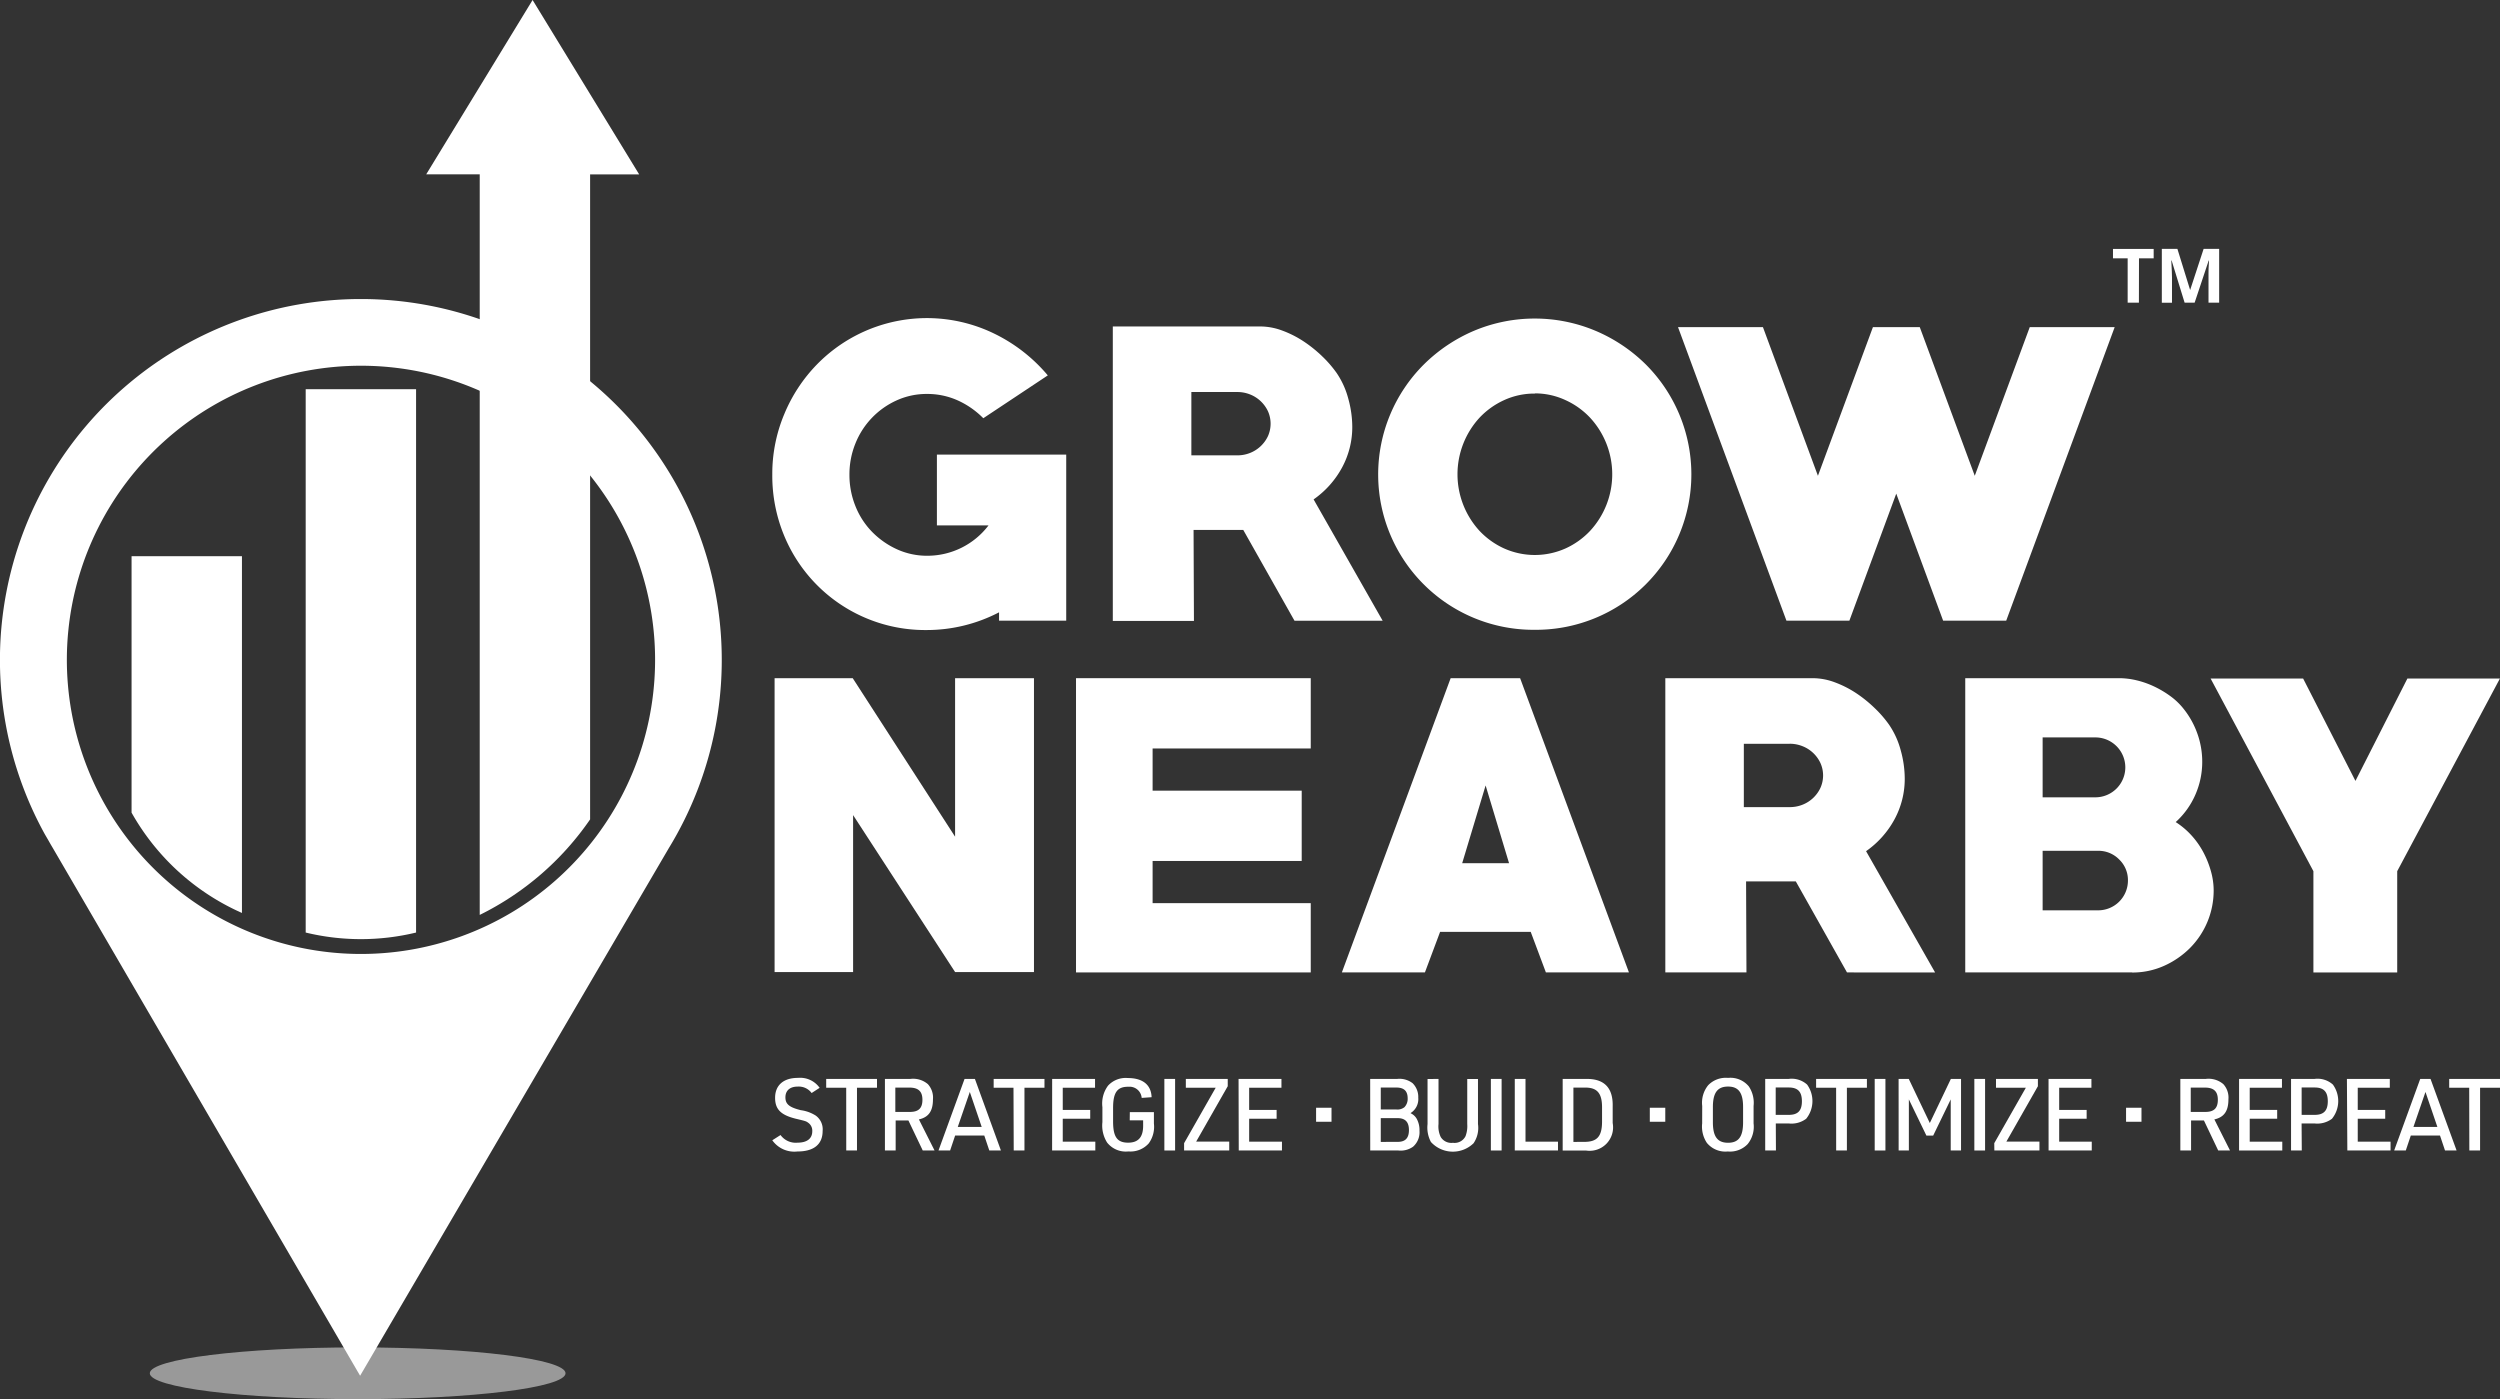
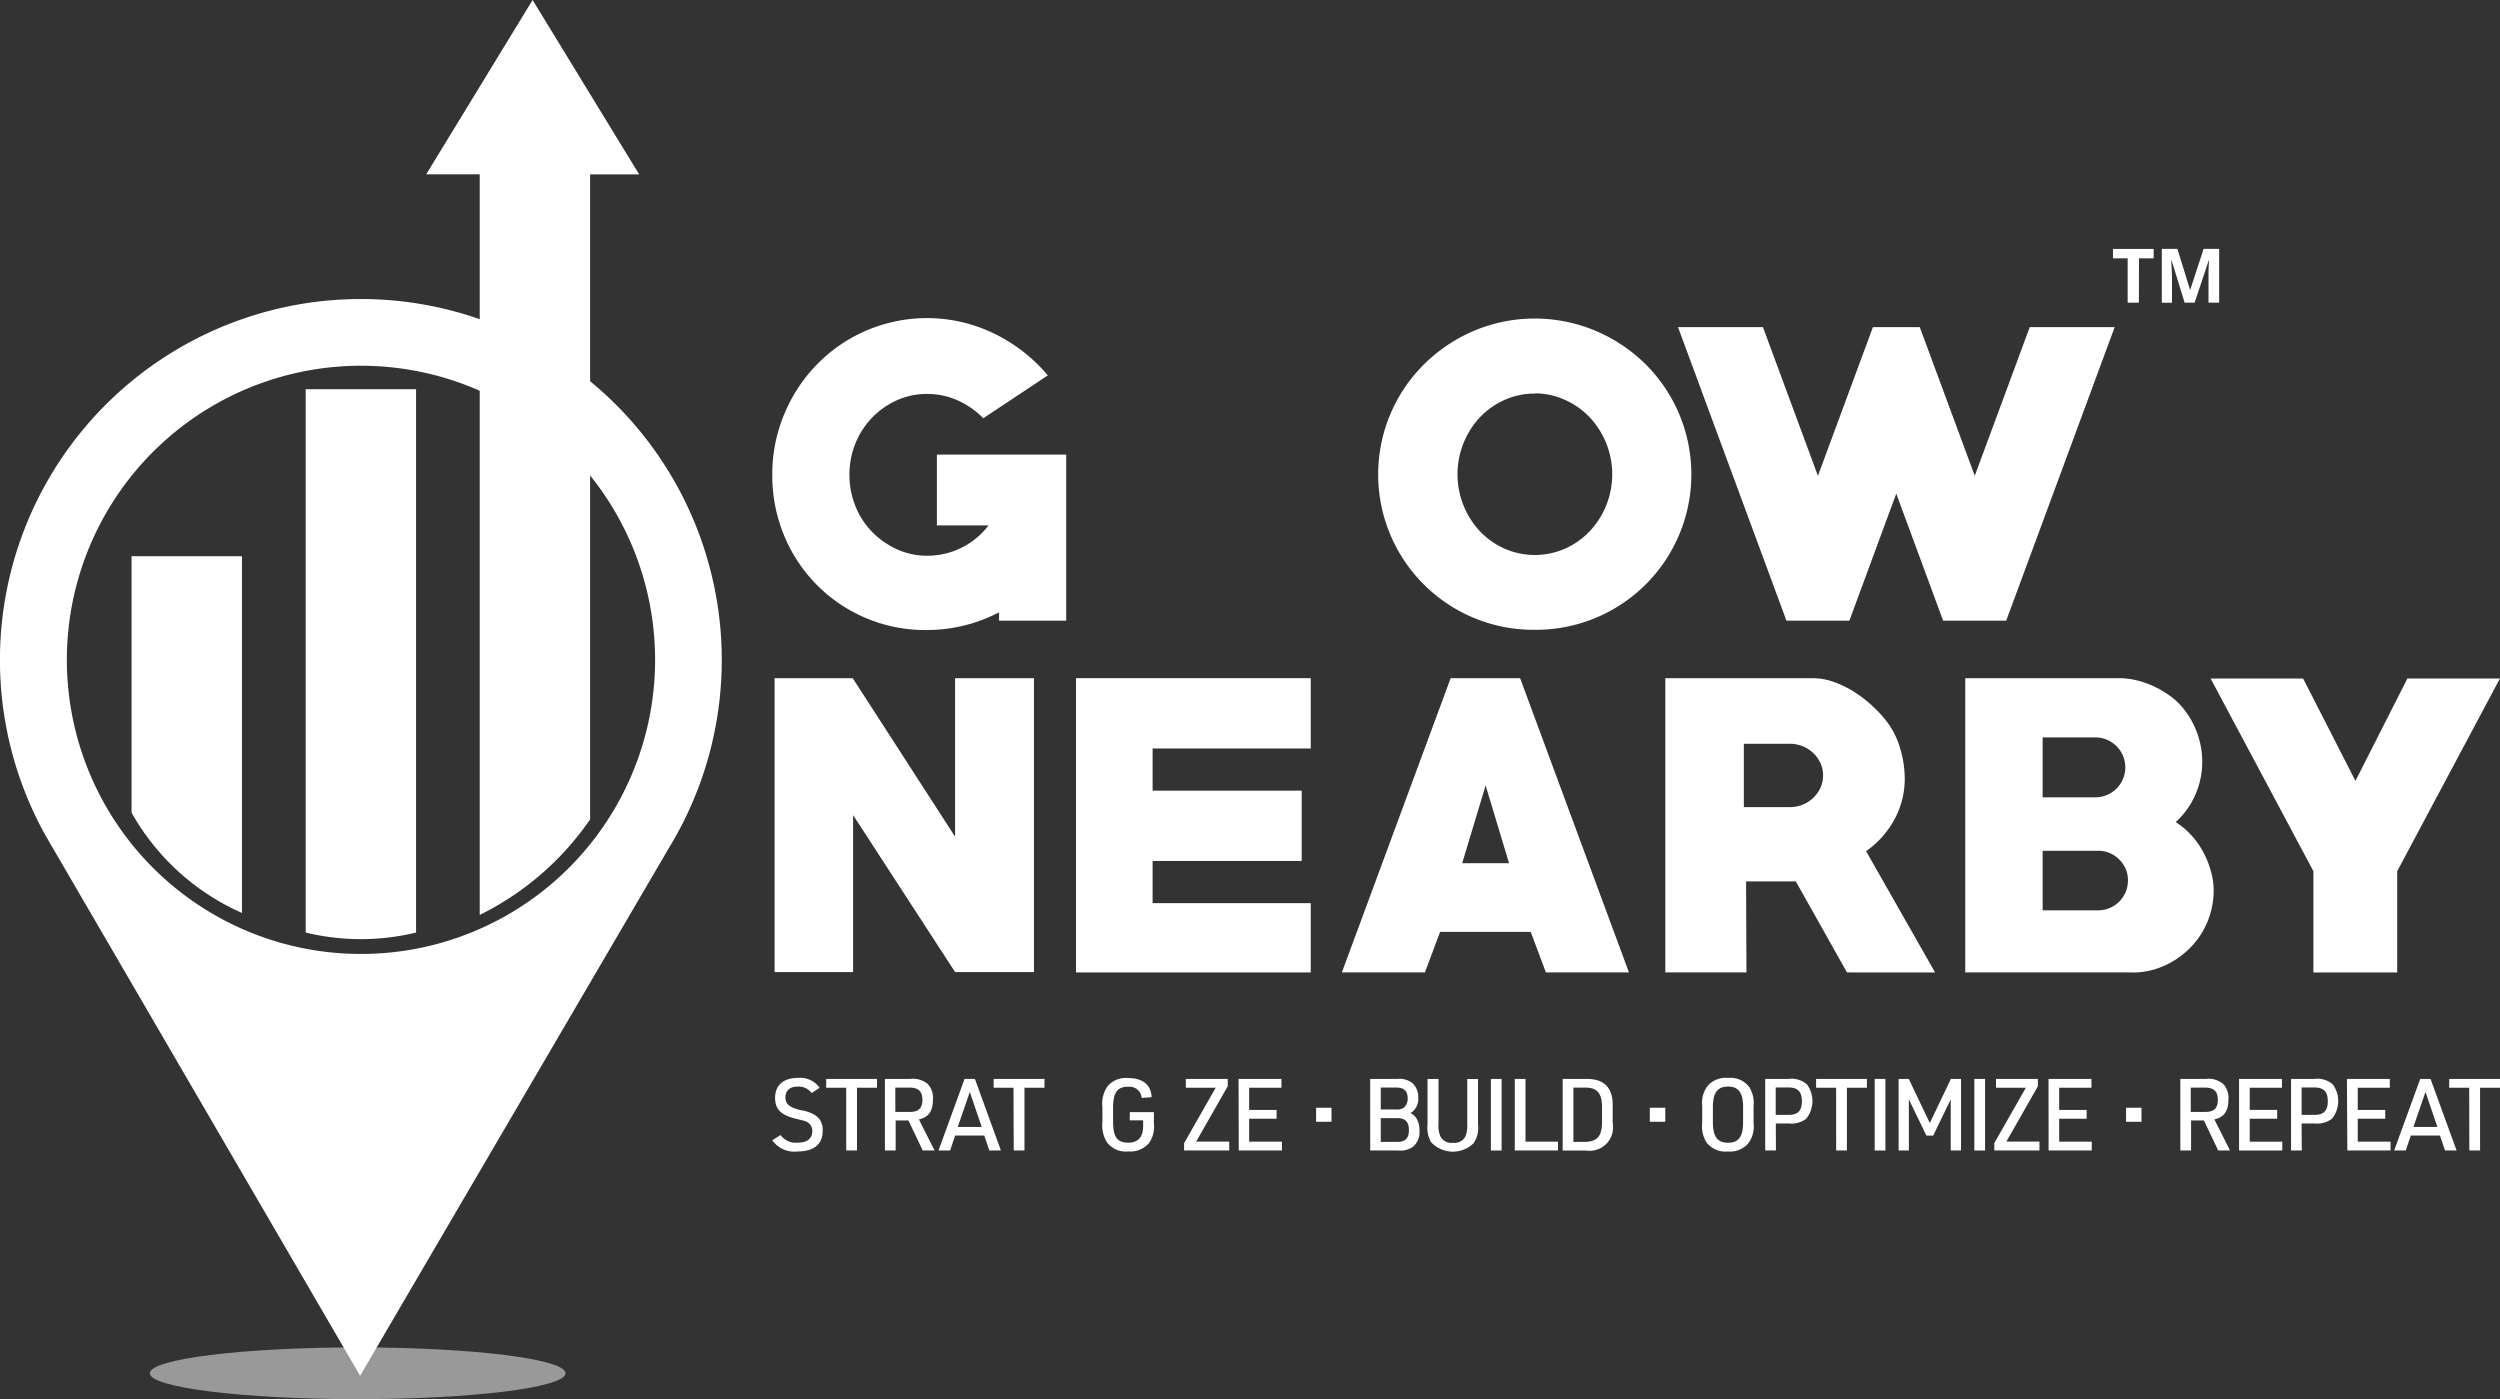
<svg xmlns="http://www.w3.org/2000/svg" id="Group_30344" data-name="Group 30344" width="53.338" height="29.851" viewBox="0 0 53.338 29.851">
  <rect x="0" y="0" width="53.338" height="29.851" fill="#333333" stroke="none" />
  <defs>
    <clipPath id="clip-path">
      <rect id="Rectangle_13" data-name="Rectangle 13" width="53.338" height="29.851" fill="none" />
    </clipPath>
    <clipPath id="clip-path-3">
      <rect id="Rectangle_4" data-name="Rectangle 4" width="8.869" height="1.104" fill="#fff" />
    </clipPath>
  </defs>
  <g id="Group_9" data-name="Group 9" clip-path="url(#clip-path)">
    <g id="Group_8" data-name="Group 8">
      <g id="Group_7" data-name="Group 7" clip-path="url(#clip-path)">
        <g id="Group_6" data-name="Group 6" transform="translate(3.196 28.747)" opacity="0.5" style="isolation: isolate">
          <g id="Group_5" data-name="Group 5">
            <g id="Group_4" data-name="Group 4" clip-path="url(#clip-path-3)">
              <path id="Path_183" data-name="Path 183" d="M20.613,145.522c2.449,0,4.435.247,4.435.552s-1.986.552-4.435.552-4.435-.247-4.435-.552,1.986-.552,4.435-.552" transform="translate(-16.178 -145.522)" fill="#fff" />
            </g>
          </g>
        </g>
        <path id="Path_184" data-name="Path 184" d="M7.683,55.272h0L1.126,44.011c-.027-.045-.054-.091-.079-.136v0l-.02-.035-.071-.122A7.7,7.7,0,0,1,7.685,32.3H7.7A7.7,7.7,0,0,1,14.27,44.014L7.683,55.272ZM7.7,33.723a6.275,6.275,0,1,0,2.442.494A6.277,6.277,0,0,0,7.7,33.723" transform="translate(0 -25.92)" fill="#fff" />
        <path id="Path_185" data-name="Path 185" d="M33.013,42.033h2.355V53.625a5,5,0,0,1-2.355,0Z" transform="translate(-26.491 -33.729)" fill="#fff" />
        <path id="Path_186" data-name="Path 186" d="M14.21,60.073h2.355v7.611a5.038,5.038,0,0,1-2.355-2.14Z" transform="translate(-11.403 -48.206)" fill="#fff" />
        <path id="Path_187" data-name="Path 187" d="M88.245,40.8v-.178A3.337,3.337,0,0,1,86.708,41a3.254,3.254,0,0,1-3.05-2.019,3.341,3.341,0,0,1-.251-1.3,3.287,3.287,0,0,1,.255-1.286,3.356,3.356,0,0,1,.7-1.064,3.28,3.28,0,0,1,3.762-.664,3.481,3.481,0,0,1,1.161.9l-1.376.914a1.814,1.814,0,0,0-.554-.384,1.581,1.581,0,0,0-.643-.134,1.545,1.545,0,0,0-.66.141,1.7,1.7,0,0,0-.874.922,1.75,1.75,0,0,0-.125.66,1.777,1.777,0,0,0,.125.663,1.665,1.665,0,0,0,.352.55,1.765,1.765,0,0,0,.53.375,1.541,1.541,0,0,0,.66.141,1.639,1.639,0,0,0,1.3-.647H86.919V37.257h2.759V40.8Z" transform="translate(-66.93 -27.558)" fill="#fff" />
-         <path id="Path_188" data-name="Path 188" d="M124.059,41.537,122.966,39.6h-1.06l.008,1.942h-1.731V35.259h3.147a1.351,1.351,0,0,1,.461.085,2.218,2.218,0,0,1,.453.227,2.758,2.758,0,0,1,.4.319,2.436,2.436,0,0,1,.316.364,1.776,1.776,0,0,1,.247.546,2.268,2.268,0,0,1,.085.595,1.811,1.811,0,0,1-.218.874,1.976,1.976,0,0,1-.607.68l1.473,2.588Zm-1.222-4.879h-.978v1.351h.979a.729.729,0,0,0,.275-.052.71.71,0,0,0,.38-.358.651.651,0,0,0,0-.531.71.71,0,0,0-.38-.358.727.727,0,0,0-.275-.052Z" transform="translate(-96.441 -28.294)" fill="#fff" />
        <path id="Path_189" data-name="Path 189" d="M152.184,41.044a3.314,3.314,0,0,1-2.362-5.667,3.426,3.426,0,0,1,1.06-.711,3.347,3.347,0,0,1,2.6,0,3.419,3.419,0,0,1,1.064.711,3.316,3.316,0,0,1-2.363,5.667Zm0-5.04a1.542,1.542,0,0,0-.66.142,1.671,1.671,0,0,0-.522.375,1.785,1.785,0,0,0,0,2.41,1.665,1.665,0,0,0,.522.375,1.605,1.605,0,0,0,1.319,0,1.665,1.665,0,0,0,.522-.375,1.779,1.779,0,0,0,0-2.41,1.665,1.665,0,0,0-.522-.375A1.539,1.539,0,0,0,152.184,36Z" transform="translate(-119.438 -27.607)" fill="#fff" />
        <path id="Path_190" data-name="Path 190" d="M188.246,41.6H186.9l-1-2.71-1,2.71h-1.343l-2.313-6.262h1.812l1.173,3.171,1.173-3.171h1l1.173,3.171,1.173-3.171h1.812Z" transform="translate(-145.443 -28.358)" fill="#fff" />
        <path id="Path_191" data-name="Path 191" d="M87.506,79.512,85.33,76.163v3.349H83.655v-6.27h1.667l2.184,3.382V73.242h1.683v6.27Z" transform="translate(-67.129 -58.773)" fill="#fff" />
        <path id="Path_192" data-name="Path 192" d="M116.212,79.52V73.242h5.008v1.5h-3.374v.9h3.181v1.5h-3.181v.9h3.374V79.52Z" transform="translate(-93.255 -58.773)" fill="#fff" />
        <path id="Path_193" data-name="Path 193" d="M149.274,79.52l-.324-.866h-1.933l-.324.866h-1.772l2.321-6.278h1.482l2.322,6.278Zm-1.286-3.989-.5,1.659h1Z" transform="translate(-116.292 -58.773)" fill="#fff" />
        <path id="Path_194" data-name="Path 194" d="M183.73,79.52l-1.092-1.942h-1.061l.008,1.942h-1.731V73.242H183a1.357,1.357,0,0,1,.461.085,2.234,2.234,0,0,1,.453.227,2.746,2.746,0,0,1,.4.32,2.427,2.427,0,0,1,.316.364,1.782,1.782,0,0,1,.247.546,2.26,2.26,0,0,1,.085.595,1.81,1.81,0,0,1-.218.874,1.977,1.977,0,0,1-.607.68l1.473,2.588Zm-1.222-4.878h-.979v1.351h.979a.729.729,0,0,0,.275-.052.707.707,0,0,0,.38-.358.647.647,0,0,0,0-.531.707.707,0,0,0-.38-.358.728.728,0,0,0-.276-.053" transform="translate(-144.324 -58.773)" fill="#fff" />
        <path id="Path_195" data-name="Path 195" d="M215.809,79.52h-3.56V73.242h3.285a1.626,1.626,0,0,1,.368.045,1.91,1.91,0,0,1,.372.13,2.112,2.112,0,0,1,.34.2,1.433,1.433,0,0,1,.271.251,1.814,1.814,0,0,1,.311.542,1.78,1.78,0,0,1,.109.615,1.741,1.741,0,0,1-.145.7,1.7,1.7,0,0,1-.421.587,1.664,1.664,0,0,1,.328.275,1.761,1.761,0,0,1,.255.356,2.011,2.011,0,0,1,.166.409,1.525,1.525,0,0,1,.061.417A1.74,1.74,0,0,1,217.043,79a1.845,1.845,0,0,1-.554.38,1.64,1.64,0,0,1-.68.142m-.784-5.016H213.9v1.278h1.125a.639.639,0,0,0,0-1.278Zm.057,2.419H213.9v1.27h1.181a.635.635,0,0,0,.639-.631h0v-.008a.608.608,0,0,0-.186-.445.617.617,0,0,0-.453-.186Z" transform="translate(-170.32 -58.773)" fill="#fff" />
        <path id="Path_196" data-name="Path 196" d="M242.728,77.393v2.161H240.94V77.393l-2.193-4.11h1.974l1.116,2.184,1.108-2.184h1.974Z" transform="translate(-191.583 -58.806)" fill="#fff" />
        <path id="Path_197" data-name="Path 197" d="M50.574,3.721,48.3,0,46.03,3.72h1.142v15.8a6.169,6.169,0,0,0,2.355-2.038V3.721Z" transform="translate(-36.937)" fill="#fff" />
        <path id="Path_198" data-name="Path 198" d="M228.74,28.012H228.5v-.946h-.313v-.2h.868v.2h-.313Z" transform="translate(-183.106 -21.555)" fill="#fff" />
        <path id="Path_199" data-name="Path 199" d="M233.966,28.012l-.277-.9h-.007q.015.275.015.367v.535h-.217v-1.15h.332l.272.879h0l.288-.879h.331v1.149h-.227v-.544c0-.026,0-.056,0-.089s0-.122.011-.267h-.007l-.3.9Z" transform="translate(-187.357 -21.555)" fill="#fff" />
        <path id="Path_200" data-name="Path 200" d="M83.588,117.624a.4.4,0,0,0,.363.163c.2,0,.314-.086.314-.244a.206.206,0,0,0-.083-.178c-.051-.037-.051-.037-.274-.09-.314-.079-.436-.2-.436-.445,0-.269.18-.425.486-.425a.508.508,0,0,1,.464.212l-.171.111a.34.34,0,0,0-.3-.137c-.163,0-.259.085-.259.229s.081.212.329.274a.788.788,0,0,1,.319.116.361.361,0,0,1,.146.327c0,.284-.186.438-.537.438a.576.576,0,0,1-.537-.239Z" transform="translate(-66.935 -93.408)" fill="#fff" />
        <path id="Path_201" data-name="Path 201" d="M89.658,116.713h-.427v-.188h1.084v.188h-.427v1.339h-.229Z" transform="translate(-71.604 -93.506)" fill="#fff" />
        <path id="Path_202" data-name="Path 202" d="M95.8,118.037h-.229v-1.527h.542a.485.485,0,0,1,.374.111.425.425,0,0,1,.109.323c0,.252-.092.383-.3.43l.334.663h-.252l-.306-.641H95.8Zm.306-.823c.184,0,.265-.081.265-.259s-.086-.26-.278-.26h-.3v.52Z" transform="translate(-76.691 -93.491)" fill="#fff" />
        <path id="Path_203" data-name="Path 203" d="M101.713,117.732l-.107.319h-.248l.556-1.527h.221l.555,1.527h-.248l-.107-.319Zm.313-.93-.257.747h.511Z" transform="translate(-81.335 -93.505)" fill="#fff" />
        <path id="Path_204" data-name="Path 204" d="M107.723,116.713H107.3v-.188h1.084v.188h-.427v1.339h-.229Z" transform="translate(-86.1 -93.506)" fill="#fff" />
-         <path id="Path_205" data-name="Path 205" d="M113.631,116.525h.915v.188h-.689v.473h.586v.188h-.586v.49h.695v.188h-.922Z" transform="translate(-91.183 -93.506)" fill="#fff" />
        <path id="Path_206" data-name="Path 206" d="M119.628,117.15h.514v.245a.6.6,0,0,1-.111.423.522.522,0,0,1-.432.171.508.508,0,0,1-.456-.19.677.677,0,0,1-.1-.435v-.319a.639.639,0,0,1,.12-.459.51.51,0,0,1,.419-.163c.319,0,.5.141.511.409l-.212.015a.259.259,0,0,0-.278-.238h-.013c-.231,0-.319.124-.319.451v.291c0,.329.088.451.321.451.216,0,.32-.118.32-.359v-.118h-.286Z" transform="translate(-95.523 -93.423)" fill="#fff" />
-         <rect id="Rectangle_5" data-name="Rectangle 5" width="0.229" height="1.527" transform="translate(24.842 23.019)" fill="#fff" />
        <path id="Path_207" data-name="Path 207" d="M127.9,117.895l.674-1.183h-.637v-.188h.894v.156l-.674,1.182h.706v.188H127.9Z" transform="translate(-102.637 -93.505)" fill="#fff" />
        <path id="Path_208" data-name="Path 208" d="M133.766,116.525h.915v.188h-.689v.473h.586v.188h-.586v.49h.7v.188h-.922Z" transform="translate(-107.341 -93.506)" fill="#fff" />
        <rect id="Rectangle_6" data-name="Rectangle 6" width="0.329" height="0.299" transform="translate(28.079 23.634)" fill="#fff" />
        <path id="Path_209" data-name="Path 209" d="M147.974,116.513h.575a.46.46,0,0,1,.331.092.414.414,0,0,1,.12.31.35.35,0,0,1-.165.327l.021.013a.283.283,0,0,1,.111.109.5.5,0,0,1,.059.257.408.408,0,0,1-.137.338.454.454,0,0,1-.314.081h-.6Zm.558.652a.239.239,0,0,0,.173-.049.255.255,0,0,0,.069-.186c0-.158-.077-.233-.241-.233H148.2v.468Zm.03.691c.162,0,.239-.081.239-.252s-.079-.254-.239-.254H148.2v.507Z" transform="translate(-118.741 -93.494)" fill="#fff" />
        <path id="Path_210" data-name="Path 210" d="M154.408,116.525v.962a.525.525,0,0,0,.047.277.266.266,0,0,0,.261.124.26.26,0,0,0,.269-.143.615.615,0,0,0,.036-.257v-.962h.229v.962a.581.581,0,0,1-.094.409.633.633,0,0,1-.9-.016l-.009-.009a.651.651,0,0,1-.073-.383v-.962Z" transform="translate(-123.717 -93.506)" fill="#fff" />
        <rect id="Rectangle_7" data-name="Rectangle 7" width="0.229" height="1.527" transform="translate(31.808 23.019)" fill="#fff" />
        <path id="Path_211" data-name="Path 211" d="M163.6,116.525h.229v1.339h.693v.188H163.6Z" transform="translate(-131.282 -93.506)" fill="#fff" />
        <path id="Path_212" data-name="Path 212" d="M168.766,116.524h.5c.387-.006.577.19.567.586v.356a.5.5,0,0,1-.567.586h-.5Zm.462,1.343c.269,0,.375-.113.378-.421v-.316c0-.308-.109-.427-.378-.421h-.233v1.159Z" transform="translate(-135.426 -93.505)" fill="#fff" />
        <rect id="Rectangle_8" data-name="Rectangle 8" width="0.33" height="0.299" transform="translate(35.199 23.634)" fill="#fff" />
        <path id="Path_213" data-name="Path 213" d="M183.825,117.005a.593.593,0,0,1,.126-.441.522.522,0,0,1,.425-.158.509.509,0,0,1,.445.184.628.628,0,0,1,.1.415v.372a.588.588,0,0,1-.126.441.52.52,0,0,1-.424.158.511.511,0,0,1-.447-.184.628.628,0,0,1-.1-.415Zm.872.021c0-.306-.1-.435-.321-.435s-.323.128-.323.435v.329c0,.306.1.435.323.435s.321-.128.321-.435Z" transform="translate(-147.508 -93.409)" fill="#fff" />
        <path id="Path_214" data-name="Path 214" d="M190.871,118.035h-.229v-1.527h.5a.491.491,0,0,1,.394.121.6.6,0,0,1-.02.729.523.523,0,0,1-.374.1h-.274Zm.274-.76c.195,0,.28-.09.28-.291s-.086-.293-.28-.293h-.279v.584Z" transform="translate(-152.981 -93.489)" fill="#fff" />
        <path id="Path_215" data-name="Path 215" d="M196.565,116.713h-.427v-.188h1.084v.188h-.427v1.339h-.229Z" transform="translate(-157.391 -93.506)" fill="#fff" />
        <rect id="Rectangle_9" data-name="Rectangle 9" width="0.229" height="1.527" transform="translate(39.997 23.019)" fill="#fff" />
        <path id="Path_216" data-name="Path 216" d="M205.052,116.525h.217l.449.941.449-.941h.217v1.527h-.22v-1.09l-.374.772h-.145l-.374-.772v1.09h-.218Z" transform="translate(-164.545 -93.506)" fill="#fff" />
        <rect id="Rectangle_10" data-name="Rectangle 10" width="0.229" height="1.527" transform="translate(42.123 23.019)" fill="#fff" />
        <path id="Path_217" data-name="Path 217" d="M215.382,117.895l.674-1.183h-.637v-.188h.894v.156l-.673,1.182h.706v.188h-.962Z" transform="translate(-172.834 -93.505)" fill="#fff" />
        <path id="Path_218" data-name="Path 218" d="M221.244,116.525h.915v.188h-.688v.473h.586v.188h-.586v.49h.695v.188h-.921Z" transform="translate(-177.538 -93.506)" fill="#fff" />
        <rect id="Rectangle_11" data-name="Rectangle 11" width="0.329" height="0.299" transform="translate(45.36 23.634)" fill="#fff" />
        <path id="Path_219" data-name="Path 219" d="M235.7,118.037h-.229v-1.527h.543a.485.485,0,0,1,.374.111.425.425,0,0,1,.109.323c0,.252-.092.383-.3.43l.334.663h-.252l-.305-.641H235.7Zm.306-.823c.184,0,.265-.081.265-.259s-.085-.26-.278-.26h-.3v.52Z" transform="translate(-188.953 -93.491)" fill="#fff" />
        <path id="Path_220" data-name="Path 220" d="M241.818,116.525h.915v.188h-.688v.473h.586v.188h-.586v.49h.695v.188h-.922Z" transform="translate(-194.047 -93.506)" fill="#fff" />
        <path id="Path_221" data-name="Path 221" d="M247.661,118.035h-.229v-1.527h.5a.49.49,0,0,1,.393.121.6.6,0,0,1-.02.729.524.524,0,0,1-.374.1h-.274Zm.275-.76c.194,0,.28-.09.28-.291s-.086-.293-.28-.293h-.278v.584Z" transform="translate(-198.552 -93.489)" fill="#fff" />
        <path id="Path_222" data-name="Path 222" d="M253.469,116.525h.915v.188H253.7v.473h.586v.188H253.7v.49h.7v.188h-.922Z" transform="translate(-203.397 -93.506)" fill="#fff" />
        <path id="Path_223" data-name="Path 223" d="M258.928,117.732l-.107.319h-.248l.556-1.527h.22l.556,1.527h-.247l-.107-.319Zm.313-.93-.257.747h.511Z" transform="translate(-207.493 -93.505)" fill="#fff" />
        <path id="Path_224" data-name="Path 224" d="M264.94,116.713h-.427v-.188H265.6v.188h-.428v1.339h-.229Z" transform="translate(-212.259 -93.506)" fill="#fff" />
      </g>
    </g>
  </g>
</svg>